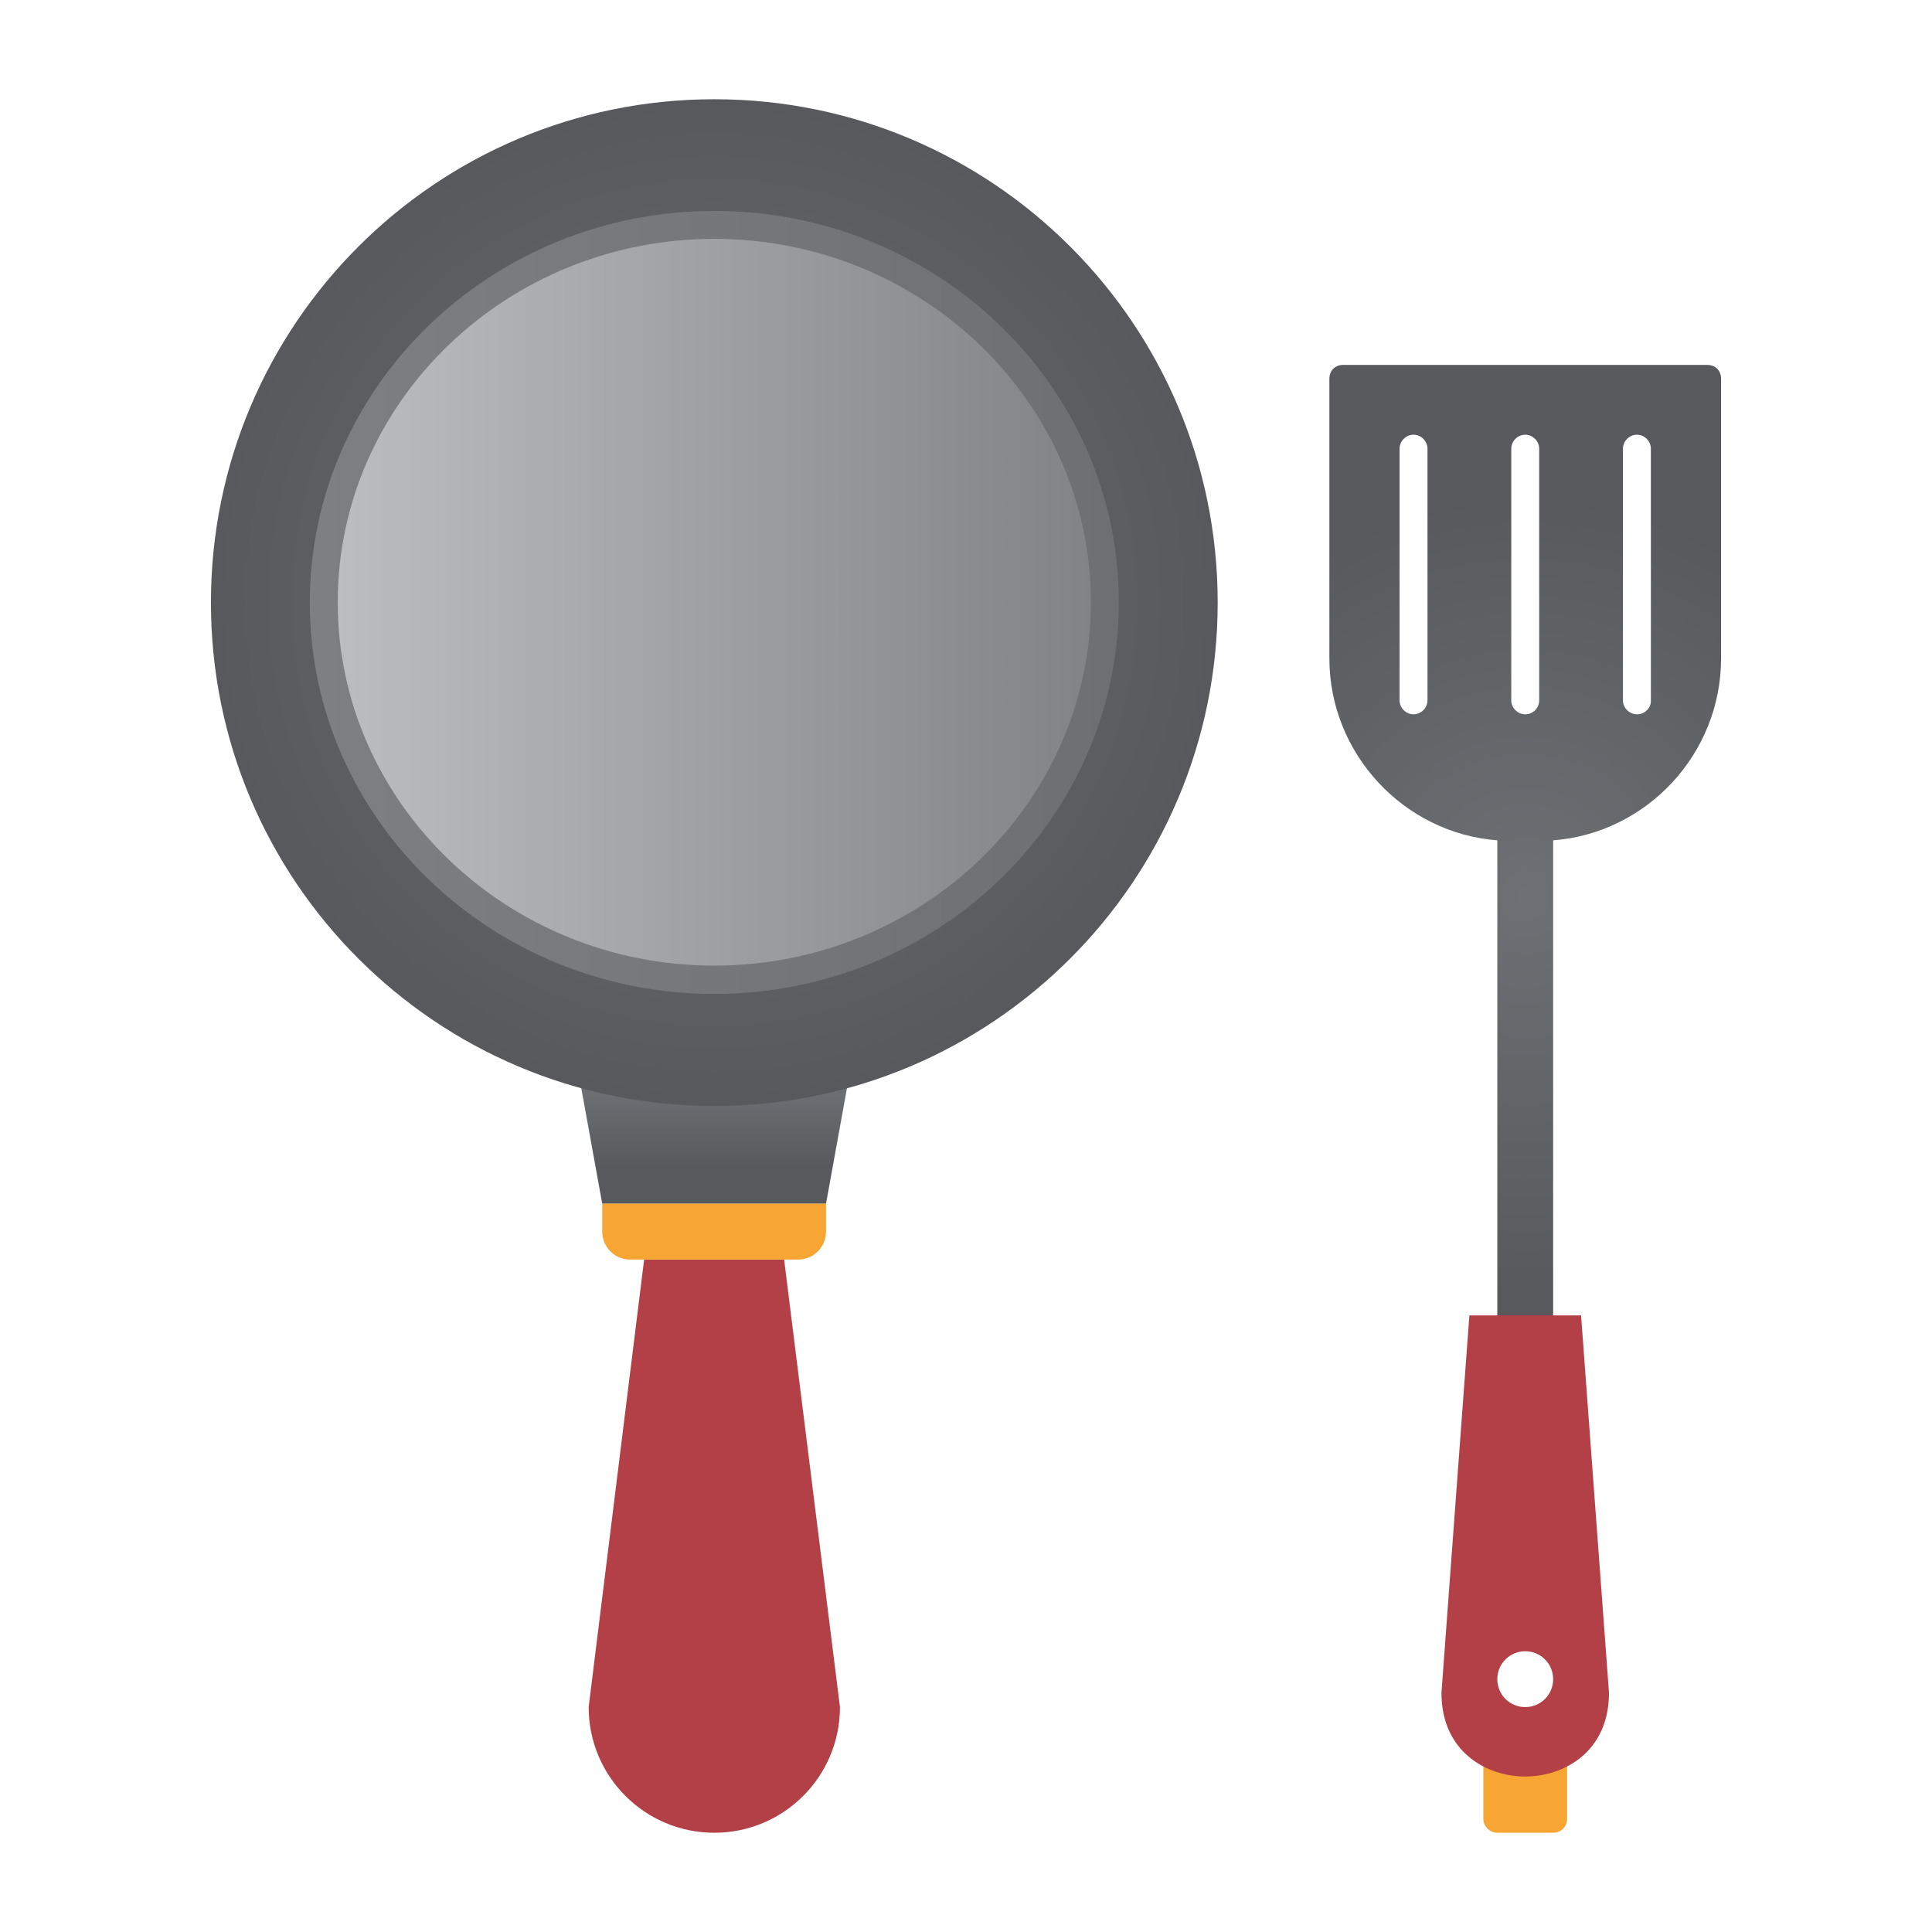
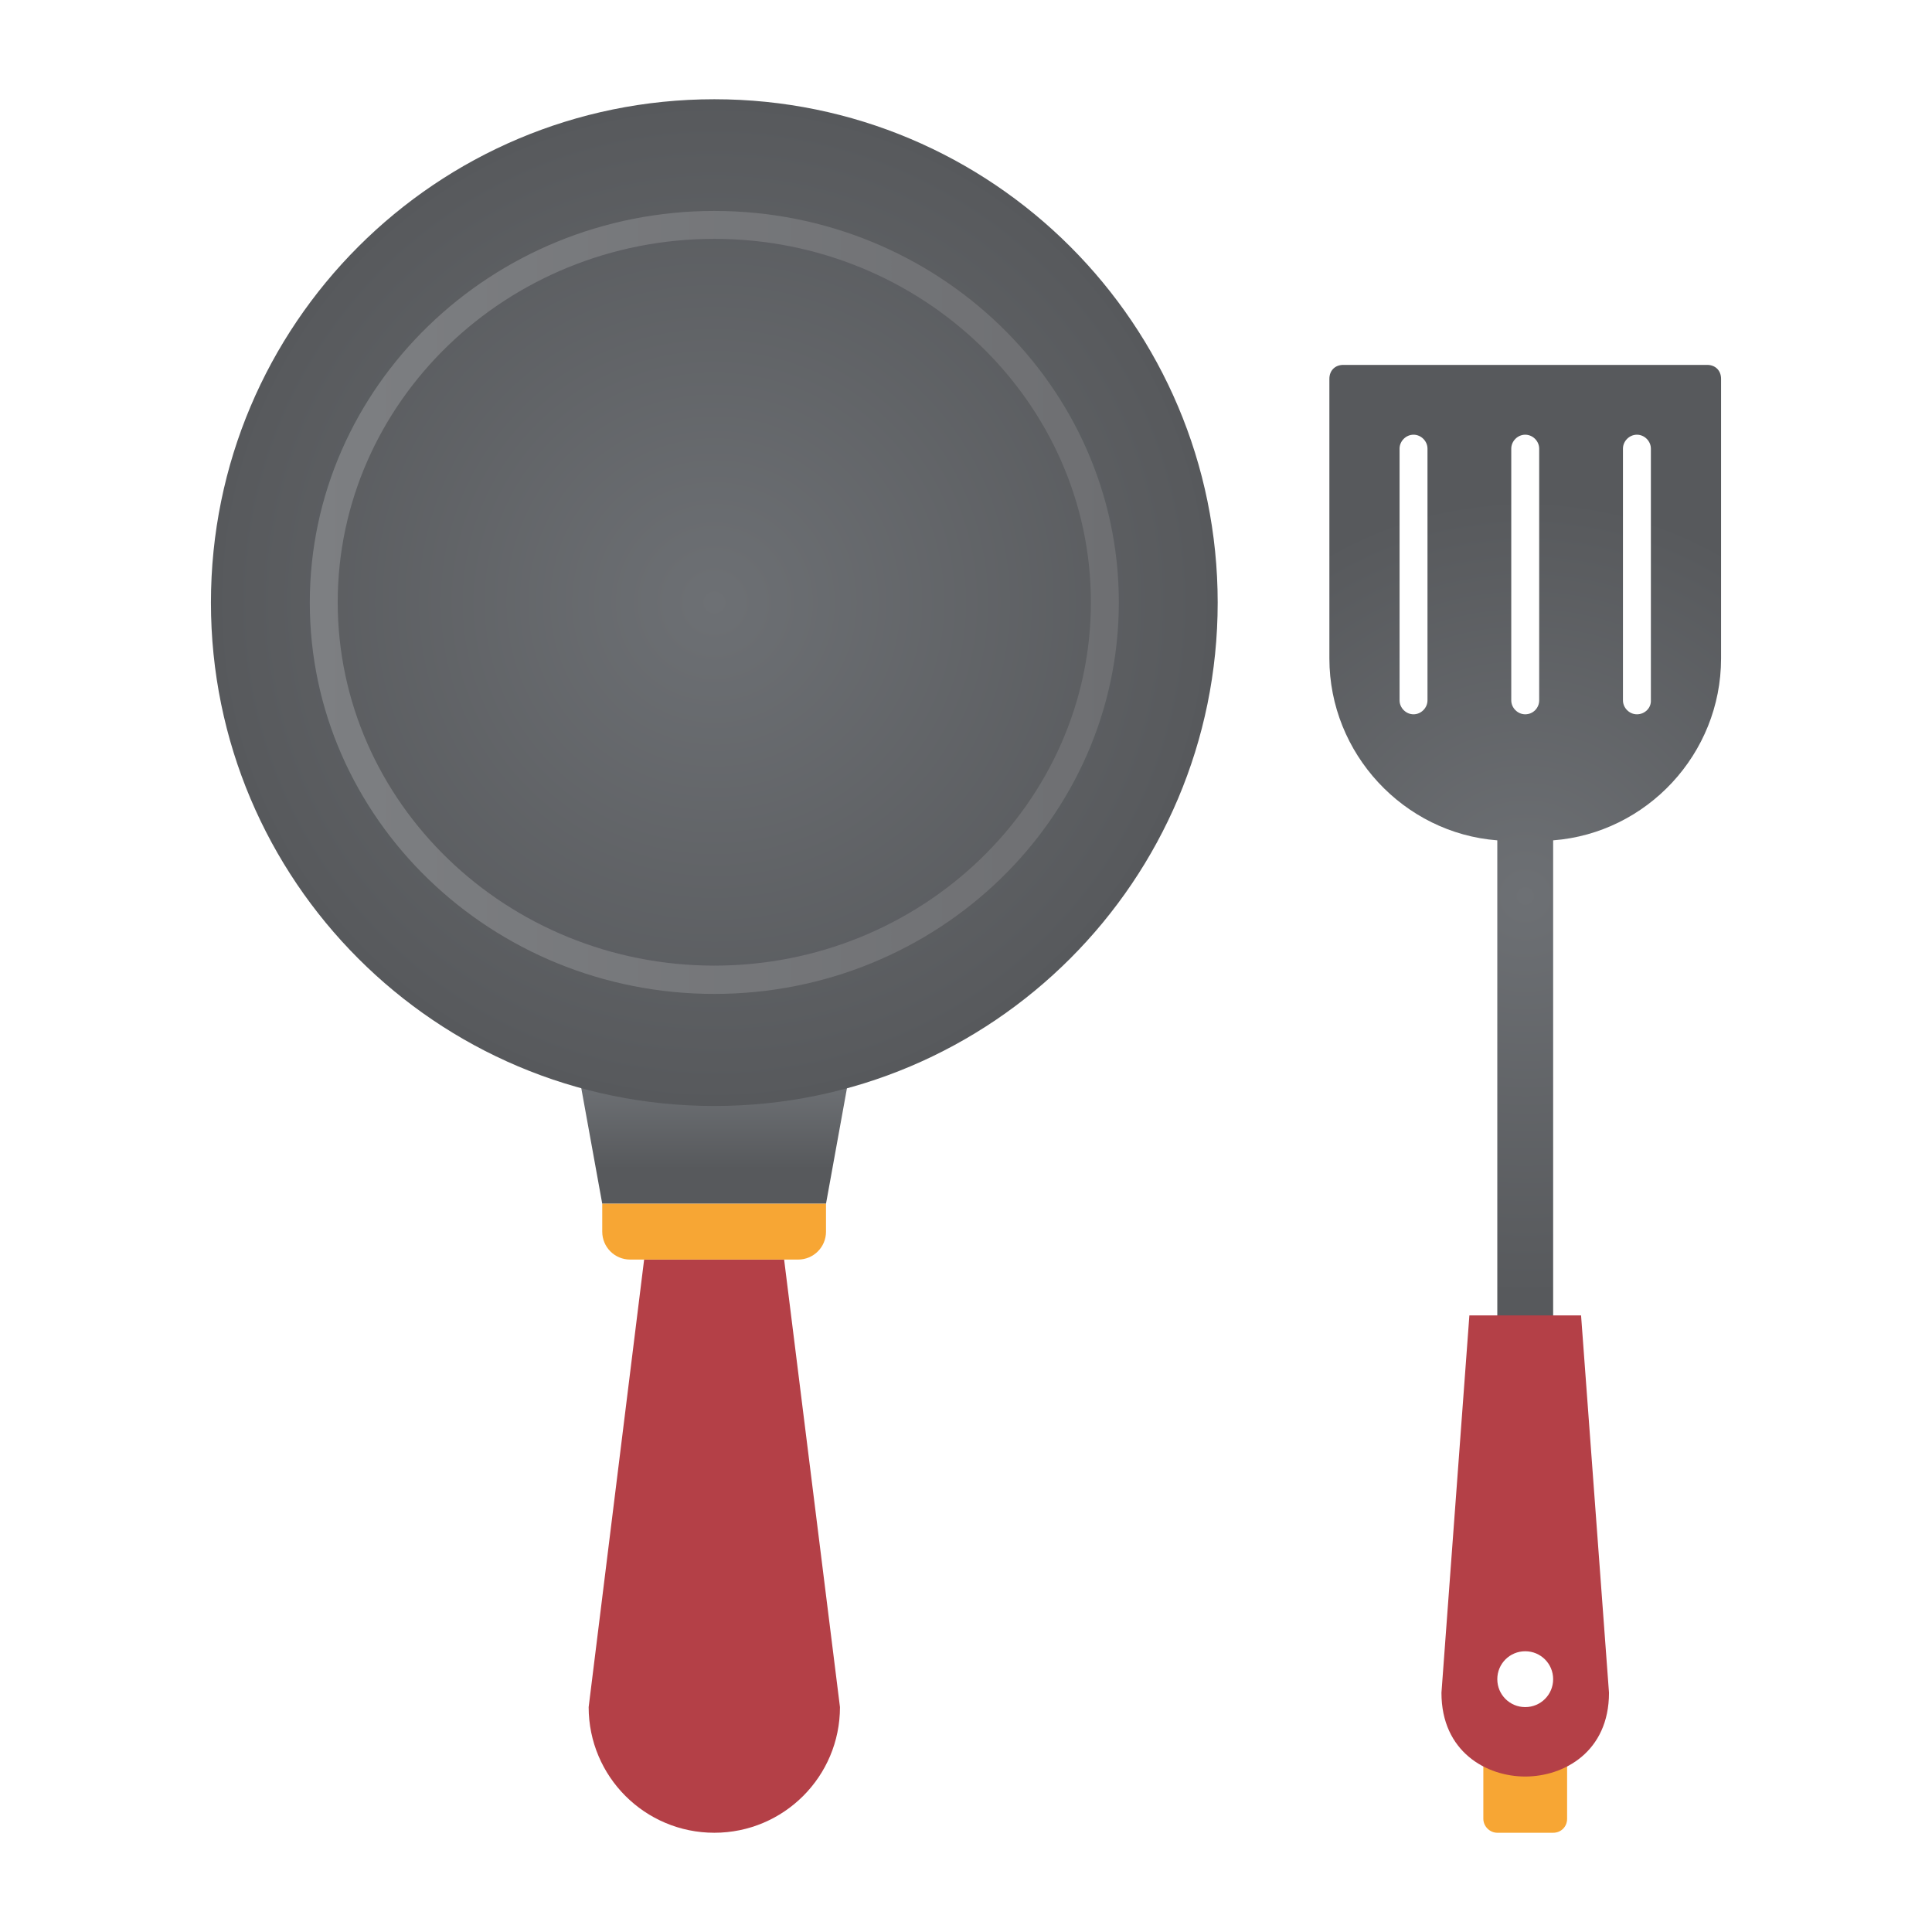
<svg xmlns="http://www.w3.org/2000/svg" version="1.1" id="Layer_1" x="0px" y="0px" viewBox="0 0 512 512" style="enable-background:new 0 0 512 512;" xml:space="preserve">
  <style type="text/css">
	.st0{fill:#6A4C4C;}
	.st1{fill:#282829;}
	.st2{fill:#E6B078;}
	.st3{fill:#A6CE4A;}
	.st4{fill:#D29B6E;}
	.st5{fill:#BCD85F;}
	.st6{fill:#E4E9F6;}
	.st7{fill:#EFC087;}
	.st8{fill:#F7A634;}
	.st9{fill:#FAB841;}
	.st10{fill:#5C5E6F;}
	.st11{fill:#525363;}
	.st12{fill:#B6E0F7;}
	.st13{fill:#A1D1F0;}
	.st14{fill:#FFFFFF;}
	.st15{fill:#293B4D;}
	.st16{fill:#B44047;}
	.st17{fill:#99CA45;}
	.st18{fill:#E6E9EB;}
	.st19{fill:#2D3F50;}
	.st20{fill:none;stroke:#F7A634;stroke-miterlimit:10;}
	.st21{fill:#E04E61;}
	.st22{fill:#F5931F;}
	.st23{fill:url(#SVGID_1_);}
	.st24{fill:url(#SVGID_2_);}
	.st25{fill:url(#SVGID_3_);}
	.st26{fill:url(#SVGID_4_);}
	.st27{fill:url(#SVGID_5_);}
</style>
  <g>
    <path class="st16" d="M156,452.4c0,18.4,14.9,33.3,33.3,33.3s33.3-14.9,33.3-33.3l-14.8-118.6h-37.1L156,452.4z" />
    <linearGradient id="SVGID_1_" gradientUnits="userSpaceOnUse" x1="759.077" y1="546.318" x2="759.077" y2="540.799" gradientTransform="matrix(4 0 0 -4 -2847 2473)">
      <stop offset="0" style="stop-color:#6D7074" />
      <stop offset="1" style="stop-color:#57595C" />
    </linearGradient>
    <path class="st23" d="M218.9,319h-59.3l-7.4-40.8h74.1L218.9,319z" />
    <radialGradient id="SVGID_2_" cx="759.077" cy="578.333" r="33.346" gradientTransform="matrix(4 0 0 -4 -2847 2473)" gradientUnits="userSpaceOnUse">
      <stop offset="0" style="stop-color:#6D7074" />
      <stop offset="1" style="stop-color:#57595C" />
    </radialGradient>
    <path class="st24" d="M189.3,293.1c-73.7,0-133.4-59.7-133.4-133.4c0-73.7,59.7-133.4,133.4-133.4c73.7,0,133.4,59.7,133.4,133.4   C322.7,233.3,263,293.1,189.3,293.1z" />
    <linearGradient id="SVGID_3_" gradientUnits="userSpaceOnUse" x1="733.205" y1="578.333" x2="784.949" y2="578.333" gradientTransform="matrix(4 0 0 -4 -2847 2473)">
      <stop offset="0" style="stop-color:#BDBEC0" />
      <stop offset="1" style="stop-color:#818285" />
    </linearGradient>
-     <path class="st25" d="M189.3,259.7c-57.1,0-103.5-44.8-103.5-100c0-55.3,46.3-100,103.5-100s103.5,44.8,103.5,100   C292.8,214.9,246.5,259.7,189.3,259.7z" />
    <g>
      <path class="st8" d="M411.6,485.7h-14.8c-2,0-3.7-1.7-3.7-3.7v-14.8c0-2,1.7-3.7,3.7-3.7h14.8c2,0,3.7,1.7,3.7,3.7V482    C415.3,484.1,413.7,485.7,411.6,485.7z" />
      <radialGradient id="SVGID_4_" cx="812.801" cy="558.881" r="26.525" gradientTransform="matrix(4 0 0 -4 -2847 2473)" gradientUnits="userSpaceOnUse">
        <stop offset="0" style="stop-color:#6D7074" />
        <stop offset="1" style="stop-color:#57595C" />
      </radialGradient>
      <path class="st26" d="M452.4,96.7H356c-2.2,0-3.7,1.5-3.7,3.7v74.1c0,25.2,19.7,46.3,44.5,48.2v155.6h14.8V222.7    c24.8-1.9,44.5-22.9,44.5-48.2v-74.1C456.1,98.2,454.6,96.7,452.4,96.7z M374.6,189.3c-2,0-3.7-1.7-3.7-3.7v-66.7    c0-2,1.7-3.7,3.7-3.7c2,0,3.7,1.7,3.7,3.7v66.7C378.3,187.6,376.6,189.3,374.6,189.3z M404.2,189.3c-2,0-3.7-1.7-3.7-3.7v-66.7    c0-2,1.7-3.7,3.7-3.7s3.7,1.7,3.7,3.7v66.7C407.9,187.6,406.3,189.3,404.2,189.3z M433.8,189.3c-2,0-3.7-1.7-3.7-3.7v-66.7    c0-2,1.7-3.7,3.7-3.7s3.7,1.7,3.7,3.7v66.7C437.6,187.6,435.9,189.3,433.8,189.3z" />
      <path class="st16" d="M419,348.6h-29.6l-7.4,100c0,15.7,12,22.2,22.2,22.2c10.2,0,22.2-6.5,22.2-22.2L419,348.6z M404.2,452.4    c-4.1,0-7.4-3.3-7.4-7.4s3.3-7.4,7.4-7.4s7.4,3.3,7.4,7.4S408.3,452.4,404.2,452.4z" />
    </g>
    <g>
      <linearGradient id="SVGID_5_" gradientUnits="userSpaceOnUse" x1="732.279" y1="578.333" x2="785.876" y2="578.333" gradientTransform="matrix(4 0 0 -4 -2847 2473)">
        <stop offset="0" style="stop-color:#7D7F82" />
        <stop offset="1" style="stop-color:#6E6F72" />
      </linearGradient>
      <path class="st27" d="M189.3,263.4c-59.1,0-107.2-46.5-107.2-103.7S130.2,55.9,189.3,55.9s107.2,46.5,107.2,103.7    C296.5,216.9,248.4,263.4,189.3,263.4z M189.3,63.3c-55,0-99.8,43.2-99.8,96.3s44.8,96.3,99.8,96.3s99.8-43.2,99.8-96.3    C289.1,106.6,244.3,63.3,189.3,63.3z" />
    </g>
    <path class="st8" d="M211.5,319h-44.5h-7.4v7.4c0,4.1,3.3,7.4,7.4,7.4h44.5c4.1,0,7.4-3.3,7.4-7.4V319H211.5z" />
  </g>
</svg>